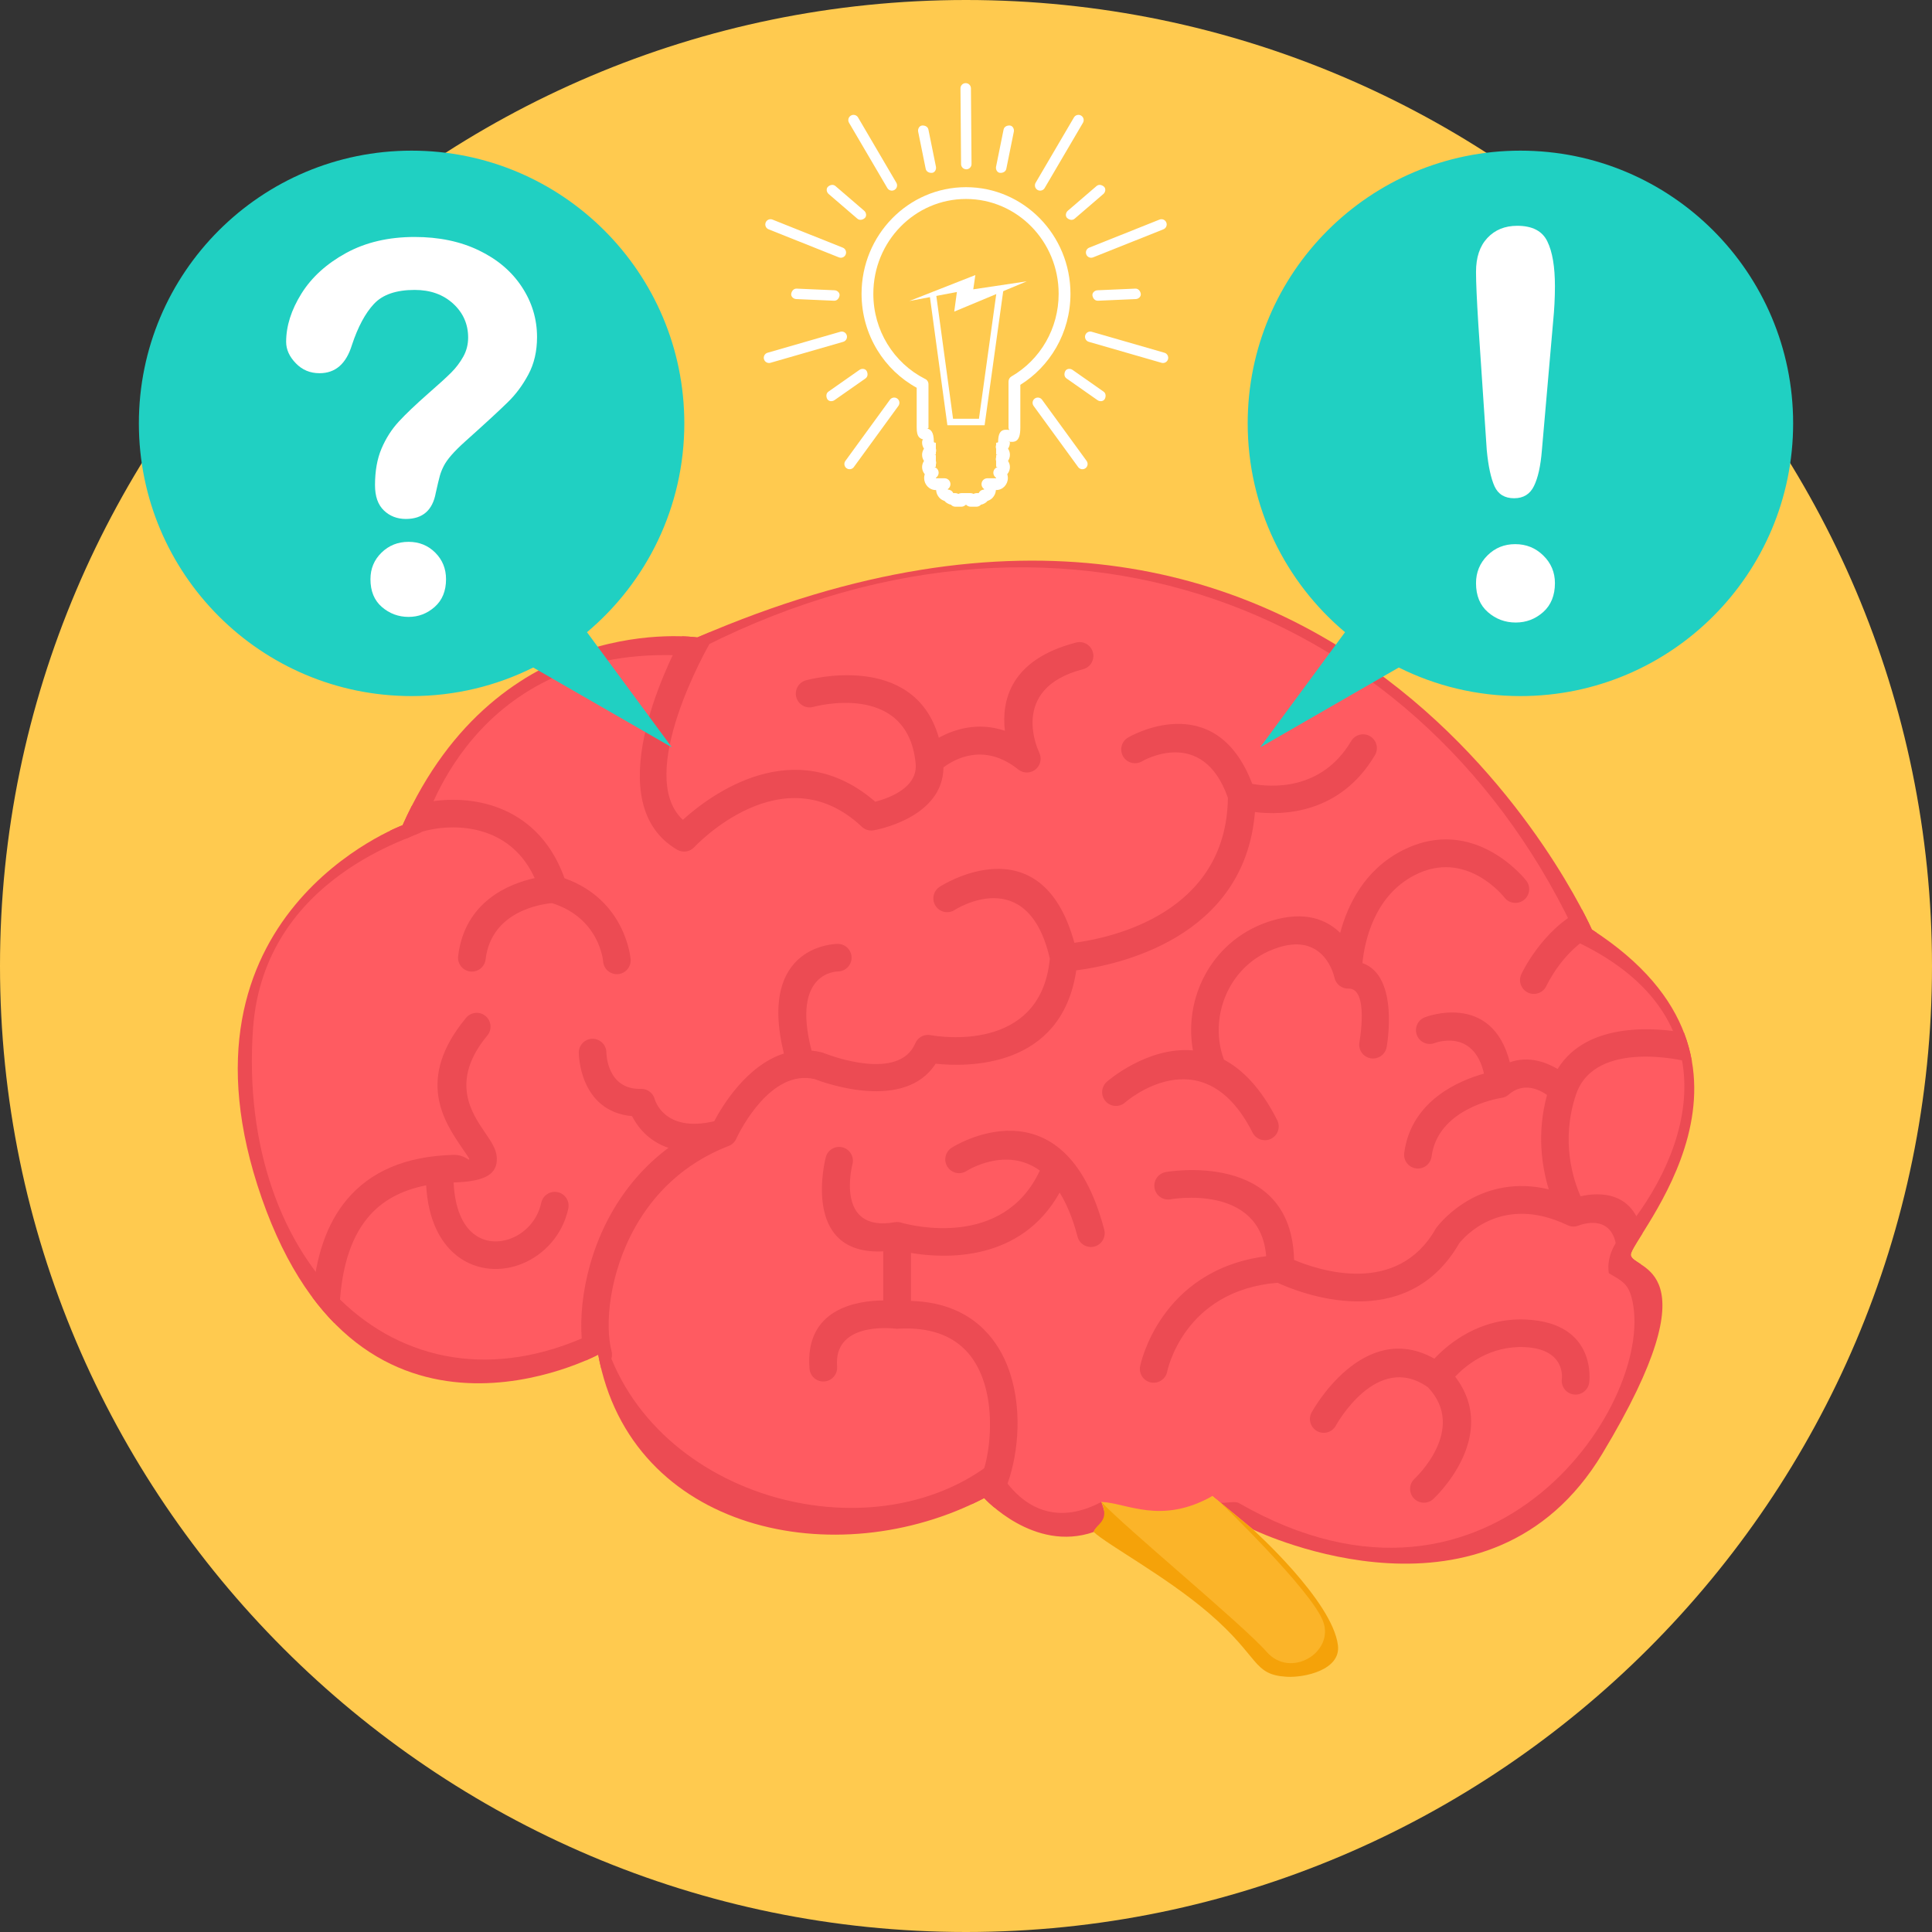
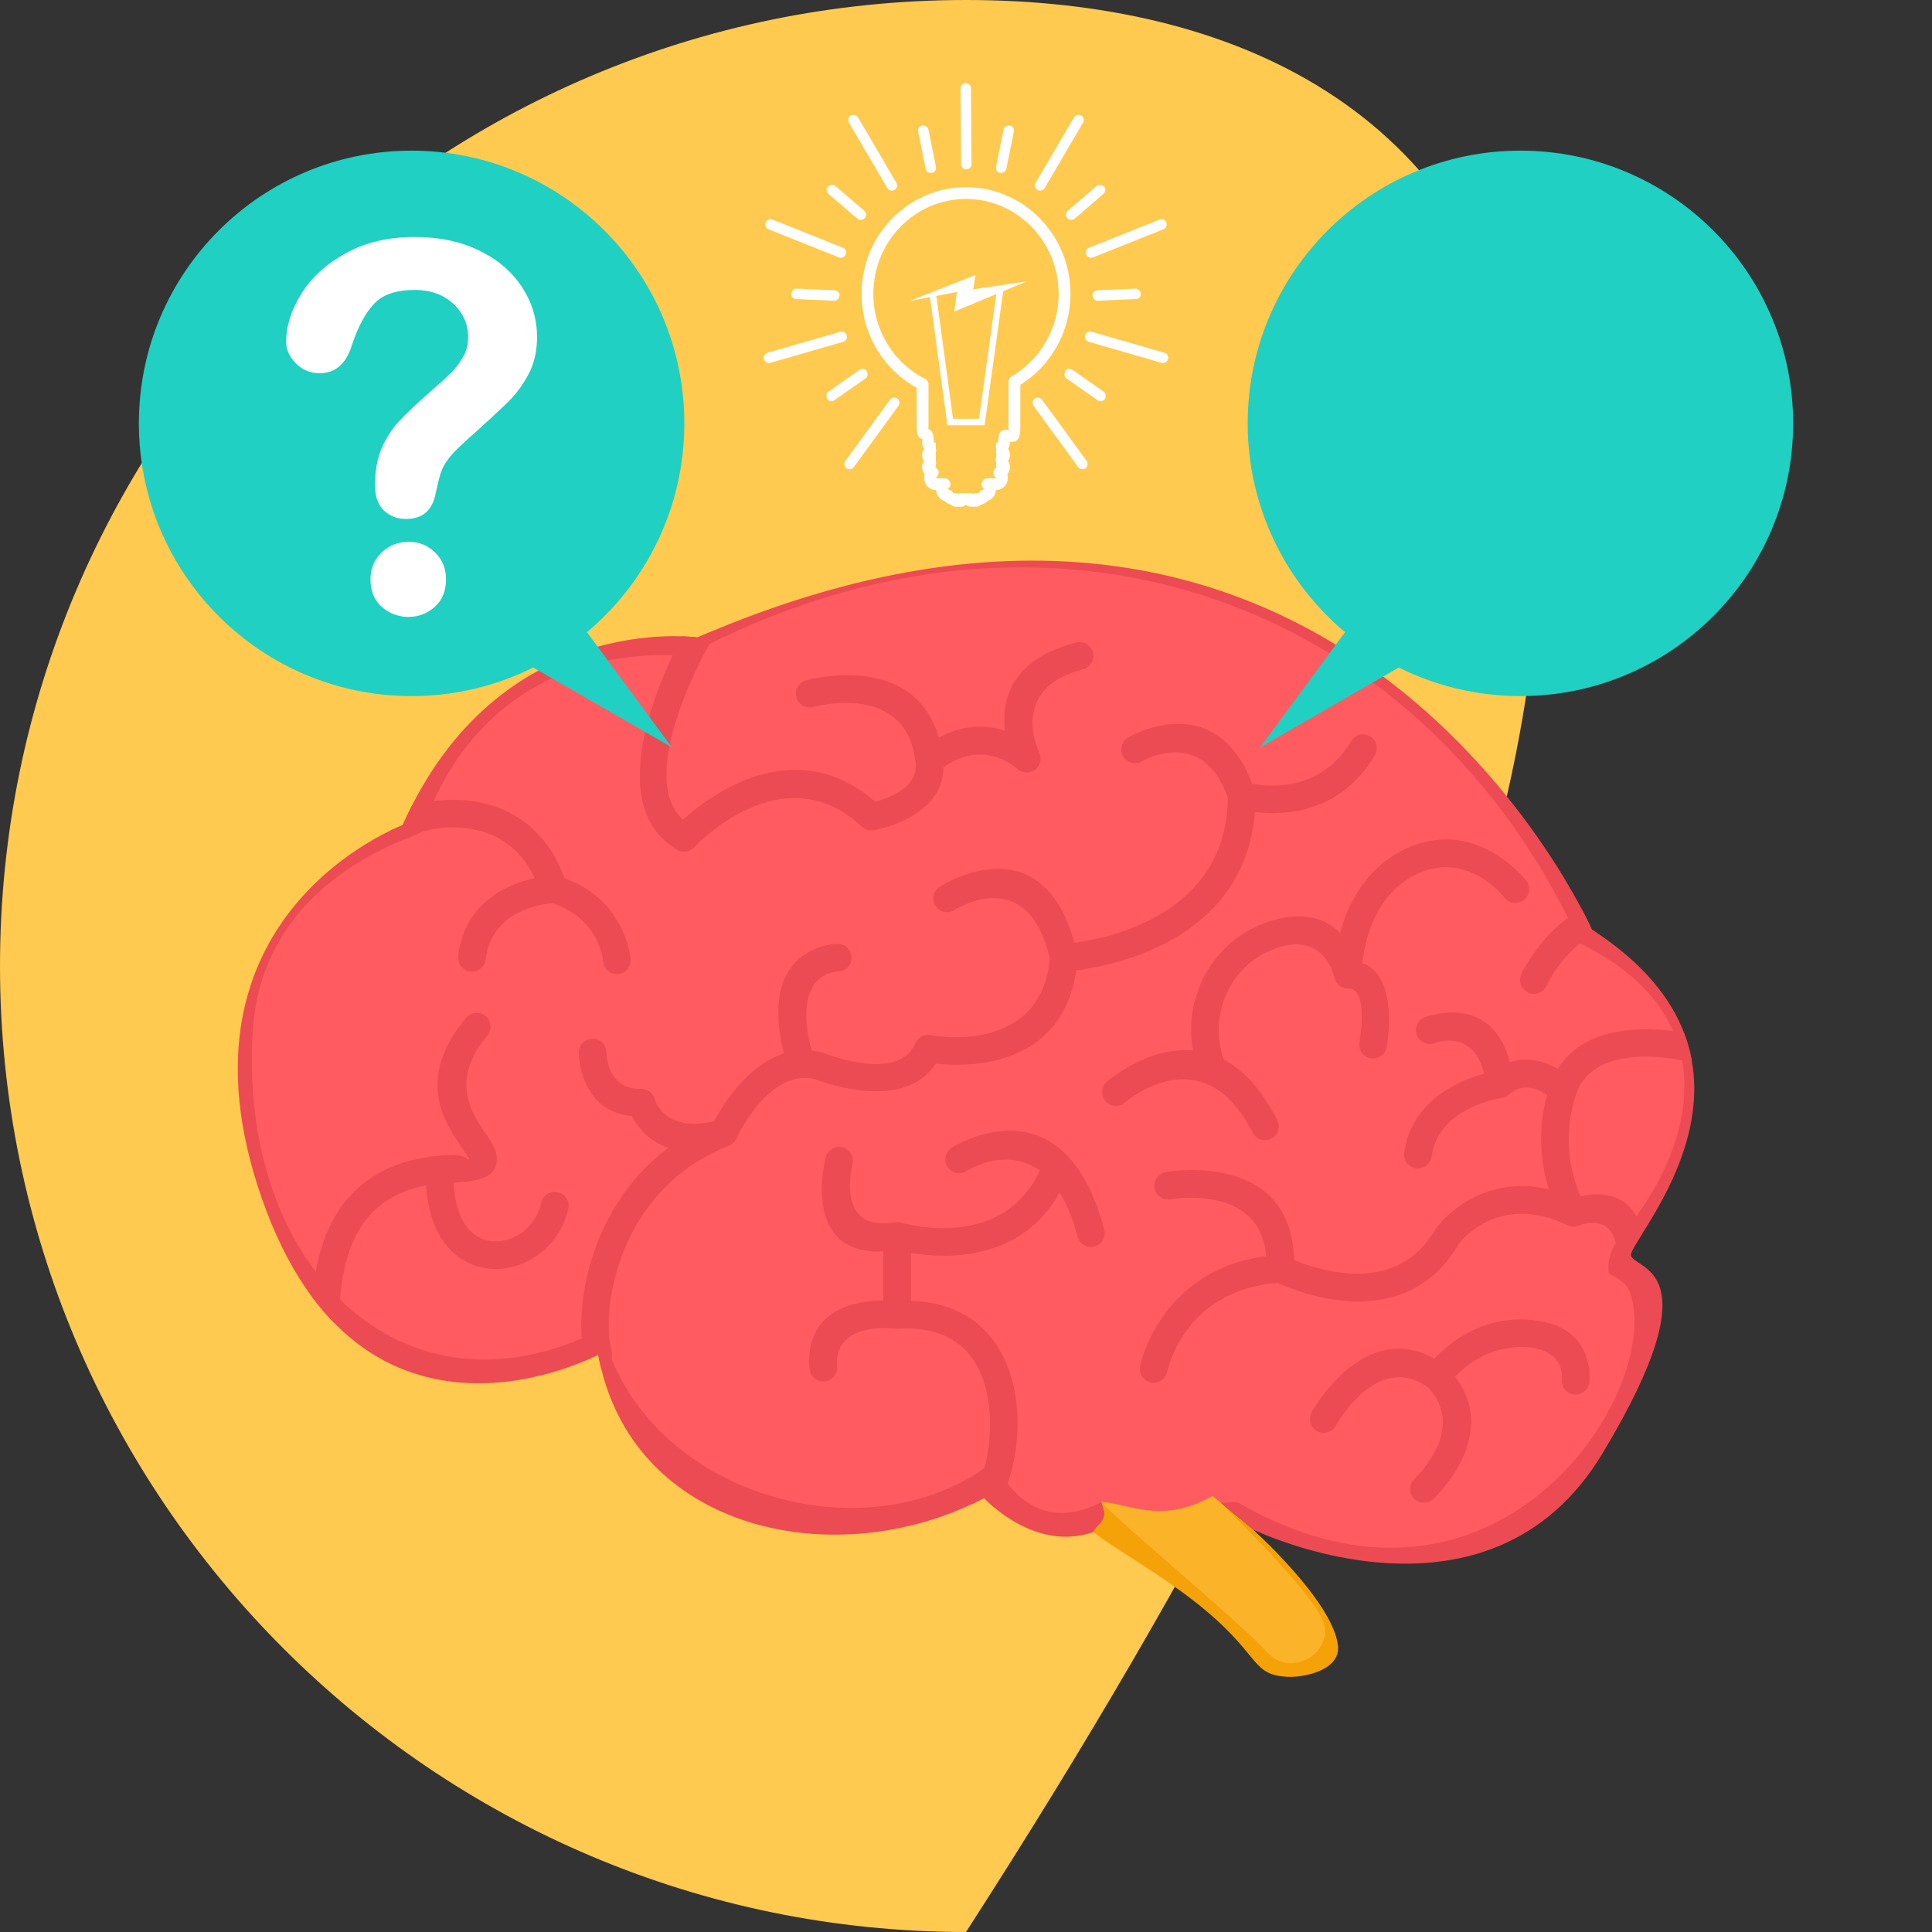
<svg xmlns="http://www.w3.org/2000/svg" version="1.1" width="150" height="150">
  <rect width="100%" height="100%" fill="#333333" stroke="none" />
  <svg version="1.1" id="Layer_1" x="0" y="0" viewBox="0 0 512 512" style="enable-background:new 0 0 512 512;" xml:space="preserve" width="150" height="150">
-     <path style="fill:#FFCA4F;" d="M256.001,512C397,512,512,397,512,256.001C512,115,397,0,256.001,0C115.001,0,0,115,0,256.001  C0,397,115.001,512,256.001,512z" />
+     <path style="fill:#FFCA4F;" d="M256.001,512C512,115,397,0,256.001,0C115.001,0,0,115,0,256.001  C0,397,115.001,512,256.001,512z" />
    <path style="fill:#EC4B53;" d="M332.072,405.334c2.178,1.046,62.688,29.466,92.55-20.076c30.411-50.454,8.04-48.533,7.556-52.658  c-0.484-4.126,44.283-51.016-10.32-86.264c0,0-66.348-151.363-237.066-77.41c0,0-52.53-7.604-78.102,49.764  c0,0-63.588,23.501-37.324,98.835c26.264,75.335,89.161,41.472,89.161,41.472c8.632,46.948,63.142,58.439,102.292,38.011  c0,0,13.133,14.514,29.029,8.984c0.556-2.184,4.899-0.56,2.031-7.964c4.014-5.92,13.124-9.074,29.432-1.569  c0.857,0.707,2.376,1.911,2.142,1.767L332.072,405.334z" />
    <path style="fill:#FF5B61;" d="M111.748,220.444c-0.743,1.236-41.797,11.536-44.691,52.127  c-4.451,62.447,39.519,106.629,92.403,79.662c11.038,44.381,71.251,61.105,103.962,34.931c0,0,8.574,21.39,28.456,10.863l0.97,1.061  c4.779-0.066,17.416,7.799,28.462-2.63c0.765,0.632,2.056,1.657,2.16,1.768c1.562,0.17,3.779-0.513,4.899,0.13  c67.539,38.768,111.379-27.961,103.971-54.664c-1.037-3.734-2.837-4.397-5.967-6.271c0,0-1.198-4.729,3.315-10.058  c19.163-22.626,28.986-57.792-10.952-77.353c-40.45-89.576-139.145-128.285-236.795-76.244  C124.647,170.364,112.393,219.37,111.748,220.444L111.748,220.444z" />
    <path style="fill:#EC4B53;" d="M215.512,187.339c-1.946,0.528-3.956-0.62-4.485-2.566c-0.529-1.946,0.619-3.956,2.565-4.484  c0.086-0.024,28.613-8.032,35.212,15.214c4.088-2.24,10.318-4.258,17.499-1.842c-0.912-7.925,1.376-18.881,18.898-23.385  c1.954-0.499,3.943,0.682,4.442,2.637c0.499,1.954-0.682,3.943-2.637,4.442c-20.056,5.157-11.606,22.059-11.582,22.105l-0.012,0.007  c0.595,1.226,0.475,2.739-0.433,3.877c-1.255,1.575-3.555,1.832-5.128,0.573c-9.045-7.235-16.922-2.742-19.823-0.547  c-0.107,13.605-18.467,16.67-18.521,16.678v-0.001c-1.089,0.18-2.244-0.13-3.108-0.944c-21.064-19.822-44.368,5.361-44.437,5.43  l-0.002-0.002c-1.141,1.216-3.012,1.526-4.512,0.648c-20.869-12.232-2.876-48.682,1.332-56.552c2.547,0.086,4.013,0.298,4.013,0.298  c1.135-0.493,2.248-0.937,3.375-1.409c0.42,1.009,0.386,2.193-0.194,3.213c-0.058,0.105-19.903,34.587-7.008,46.53  c7.129-6.457,29.47-23.377,50.987-4.799c3.534-0.913,11.459-3.707,10.684-10.282l-0.015-0.169  C240.261,180.397,215.582,187.319,215.512,187.339L215.512,187.339z M434.875,335.061L434.875,335.061  c-1.428-0.942-2.591-1.556-2.698-2.462c-0.085-0.717,1.194-2.722,3.08-5.729c-2.367-11.287-11.447-10.946-16.391-9.853  c-1.988-4.505-5.251-14.659-1.288-26.712c0.058-0.143,0.107-0.288,0.148-0.435c5.133-14.596,28.919-8.666,28.987-8.648  c0.562,0.135,1.125,0.131,1.651,0.015c-0.44-2.504-1.129-5.033-2.101-7.57c-6.444-1.16-25.516-3.329-33.479,9.621  c-3.105-1.835-7.703-3.518-12.664-1.778c-4.806-18.883-22.441-11.95-22.496-11.929c-1.891,0.701-2.854,2.808-2.149,4.699  c0.702,1.891,2.809,2.853,4.699,2.15c0.031-0.012,10.315-4.068,13.096,8.091c-6.403,1.778-19.297,7.062-21.137,21.024  c-0.263,2.001,1.148,3.837,3.151,4.098c2.001,0.259,3.836-1.152,4.098-3.152c1.641-12.458,16.845-15.267,18.454-15.53  c0.787-0.092,1.488-0.427,2.034-0.923c3.828-3.297,7.918-1.39,10.11,0.135c-2.763,10.083-1.383,18.984,0.456,25.008  c-17.81-4.213-28.209,8.159-29.594,9.939c-0.144,0.171-0.277,0.356-0.391,0.555c-10.236,17.915-30.981,10.972-37.517,8.211  c-0.638-29.342-33.897-23.295-33.995-23.278c-1.992,0.348-3.329,2.248-2.981,4.241c0.349,1.993,2.248,3.328,4.241,2.98  c0.072-0.011,23.779-4.315,25.349,15.081c-28.37,3.652-33.388,29.063-33.403,29.137c-0.403,1.979,0.875,3.911,2.851,4.313  c1.979,0.404,3.91-0.872,4.313-2.851c0.013-0.061,4.247-21.529,29.254-23.56c5.519,2.548,33.921,14.105,48.134-10.444  c1.153-1.473,11.047-13.205,28.592-4.876c0.931,0.486,2.053,0.561,3.066,0.148l0.004,0.007c0.027-0.009,10.011-4.188,10.163,7.855  c0.025,2.017,1.68,3.634,3.698,3.609C433.275,336.241,434.218,335.783,434.875,335.061L434.875,335.061z M423.168,247.21  L423.168,247.21c-0.196,0.153-0.414,0.29-0.648,0.404c-8.298,4.076-12.709,13.665-12.721,13.692  c-0.87,1.829-3.058,2.606-4.887,1.734c-1.826-0.87-2.603-3.058-1.733-4.885c0.014-0.034,5.427-11.819,16.082-17.079  c1.746,3.313,2.597,5.257,2.597,5.257C422.308,246.623,422.733,246.918,423.168,247.21L423.168,247.21z M109.104,213.616  L109.104,213.616c-0.829,1.633-1.635,3.322-2.414,5.071c0,0-1.261,0.468-3.356,1.479c0.08,0.179,0.177,0.357,0.288,0.528  c1.108,1.694,3.378,2.168,5.073,1.062c0.682-0.448,1.732-0.908,3.053-1.312c3.612-1.105,8.852-1.699,14.147-0.576  c5.117,1.083,10.268,3.829,13.914,9.403c0.684,1.047,1.315,2.188,1.89,3.43c-6.818,1.509-18.549,6.2-20.286,20.686  c-0.237,2.01,1.199,3.832,3.209,4.069c2.01,0.236,3.833-1.201,4.069-3.21c1.536-12.805,14.735-14.655,17.601-14.908  c12.715,4.013,13.545,15.459,13.55,15.49c0.173,2.01,1.945,3.499,3.954,3.325c2.01-0.174,3.497-1.945,3.325-3.955  c-0.005-0.047-1.153-15.647-17.522-21.458c-1.014-2.85-2.252-5.332-3.655-7.481c-4.874-7.452-11.729-11.117-18.529-12.556  c-6.623-1.405-13.222-0.647-17.785,0.748L109.104,213.616L109.104,213.616z M82.819,343.856L82.819,343.856  c1.866,2.497,3.792,4.746,5.77,6.758c0.792-0.648,1.308-1.624,1.34-2.728c0.315-10.825,2.692-19.426,7.606-25.282  c3.588-4.281,8.656-7.17,15.402-8.475c0.512,9.098,3.711,15.114,8.036,18.563c0.07,0.063,0.143,0.123,0.219,0.183  c2.583,1.985,5.53,3.061,8.548,3.345c2.941,0.273,5.939-0.216,8.719-1.361c5.744-2.368,10.62-7.558,12.145-14.569  c0.428-1.977-0.83-3.929-2.809-4.355c-1.976-0.428-3.928,0.831-4.355,2.808c-0.98,4.512-4.096,7.843-7.761,9.353  c-1.708,0.705-3.526,1.01-5.278,0.845c-1.674-0.156-3.306-0.753-4.737-1.853c-0.059-0.047-0.123-0.091-0.183-0.134  c-2.854-2.295-4.957-6.65-5.267-13.591l0.048-0.002c8.692-0.245,11.52-2.381,11.402-6.452c-0.065-2.282-1.424-4.274-3.138-6.783  c-3.56-5.212-9.351-13.688,0.63-25.716c1.291-1.559,1.074-3.869-0.487-5.157c-1.558-1.292-3.869-1.074-5.158,0.487  c-13.497,16.266-5.778,27.563-1.029,34.515c1.046,1.529,1.874,2.742,1.877,2.854c0.021,0.783-1.097-1.146-4.299-1.054  c-12.793,0.365-21.986,4.516-28.14,11.851C86.519,324.343,83.626,333.123,82.819,343.856L82.819,343.856z M155.212,360.545  L155.212,360.545c2.121-0.907,3.315-1.55,3.315-1.55c0.225,1.216,0.487,2.406,0.772,3.576l0.16-0.038  c1.954-0.514,3.121-2.517,2.607-4.471c-1.791-6.764-0.748-20.472,6.361-33.026c4.893-8.636,12.688-16.636,24.458-21.266  c1.11-0.348,1.938-1.181,2.324-2.196c0.995-2.088,9.132-18.314,20.674-15.601c2.801,1.079,23.885,8.654,32.07-4.082  c8.337,0.896,33.385,1.359,37.27-24.736c10.54-1.345,44.623-8.287,47.348-41.948c7.487,0.913,22.572,0.497,31.805-15.083  c1.028-1.741,0.45-3.987-1.29-5.014c-1.741-1.028-3.987-0.45-5.017,1.291c-7.901,13.336-21.407,12.219-26.208,11.328  c-9.896-25.951-32.826-12.324-32.894-12.284c-1.748,1.004-2.35,3.237-1.347,4.985c1.004,1.749,3.239,2.352,4.987,1.347  c0.045-0.027,16.07-9.561,22.797,9.641c-0.384,30.649-30.867,37.135-40.682,38.431c-8.862-32.326-35.587-14.911-35.665-14.862  c-1.709,1.076-2.222,3.335-1.147,5.043c1.076,1.709,3.336,2.222,5.045,1.147c0.054-0.035,19.419-12.662,25.259,12.874  c-2.389,25.191-29.692,20.62-31.514,20.286c-1.681-0.363-3.438,0.504-4.137,2.145c-4.286,10.087-22.214,3.381-24.102,2.644  c-0.202-0.092-0.414-0.167-0.637-0.222c-0.936-0.233-1.849-0.39-2.745-0.481c-5.514-21.083,6.946-20.974,6.982-20.974  c2.018-0.024,3.635-1.681,3.612-3.699c-0.025-2.017-1.68-3.632-3.697-3.608c-0.065,0-21.401-0.094-14.239,29.056  c-9.825,3.131-16.303,13.849-18.473,17.945c-13.418,3.16-15.751-5.841-15.758-5.867l-0.009,0.002  c-0.423-1.594-1.894-2.75-3.616-2.711c-9.18,0.248-9.187-9.653-9.187-9.679c-0.031-2.017-1.693-3.627-3.71-3.596  c-2.018,0.032-3.628,1.694-3.598,3.711c0,0.045,0.002,15.502,14.112,16.791c1.353,2.64,4.198,6.569,9.648,8.399  c-6.587,4.915-11.508,10.926-15.08,17.232c-8.129,14.352-9.214,30.43-7.078,38.498C155.045,360.143,155.122,360.35,155.212,360.545  L155.212,360.545z M257.536,398.625L257.536,398.625c-0.671-1.365-0.44-3.059,0.69-4.196c2.415-2.415,4.575-10.73,4.054-19.597  c-0.191-3.26-0.774-6.543-1.875-9.556c-1.055-2.89-2.592-5.537-4.724-7.668l-0.006-0.007l-0.008,0.007  c-3.669-3.671-9.262-5.931-17.466-5.498c-0.148,0.017-0.298,0.028-0.453,0.028c-0.199,0-0.395-0.018-0.586-0.048  c-1.667-0.184-16.283-1.488-15.323,10.052c0.166,2.017-1.336,3.79-3.354,3.955c-2.017,0.165-3.787-1.334-3.952-3.352  c-1.325-15.897,12.433-18.053,19.547-18.116v-13.008c-22.137,1.125-15.264-24.849-15.246-24.928  c0.499-1.955,2.487-3.134,4.442-2.637c1.955,0.499,3.135,2.487,2.637,4.442c-0.013,0.051-4.82,18.243,11.205,15.399  c0.644-0.112,1.28-0.048,1.855,0.157c2.419,0.679,26.914,6.984,36.593-13.84c-9.031-6.585-19.409,0.098-19.451,0.125  c-1.71,1.075-3.969,0.562-5.045-1.147c-1.074-1.708-0.561-3.967,1.147-5.043c0.085-0.054,29.71-19.118,40.423,21.743  c0.506,1.953-0.668,3.949-2.623,4.456c-1.954,0.506-3.95-0.668-4.456-2.623c-1.297-4.944-2.923-8.755-4.745-11.671  c-10.293,18.413-30.307,17.513-39.402,15.997v12.704c8.68,0.251,14.982,3.21,19.438,7.665l-0.009,0.007  c2.947,2.948,5.037,6.513,6.439,10.355c1.357,3.72,2.071,7.702,2.303,11.62c0.632,10.764-2.577,21.473-6.094,25.103  c-1.713-1.436-2.673-2.498-2.673-2.498C259.737,397.572,258.639,398.107,257.536,398.625L257.536,398.625z M298.131,292.193  L298.131,292.193c-1.526,1.321-3.837,1.155-5.159-0.374c-1.32-1.528-1.154-3.837,0.374-5.158c0.048-0.041,10.605-9.37,22.796-8.29  c-1.064-5.88-0.35-11.996,1.978-17.468c2.785-6.544,7.875-12.191,14.984-15.44c1.22-0.558,2.504-1.046,3.85-1.455  c8.909-2.711,14.615-0.297,18.207,3.205c1.983-7.419,6.444-16.703,16.474-21.827c19.122-9.766,32.799,7.941,32.84,7.992  c1.242,1.59,0.958,3.889-0.632,5.13c-1.59,1.241-3.886,0.958-5.129-0.632c-0.028-0.037-10.039-12.99-23.753-5.983  c-10.823,5.526-13.331,17.643-13.909,23.333c9.933,3.464,6.435,22.196,6.424,22.255c-0.348,1.994-2.248,3.329-4.24,2.98  c-1.994-0.348-3.329-2.245-2.981-4.241c0.005-0.041,2.631-14.421-2.913-14.23c-1.798,0.057-3.332-1.197-3.692-2.897l-0.006,0.004  c-0.007-0.034-2.357-11.811-14.572-8.096c-1.016,0.31-1.997,0.682-2.932,1.11c-5.347,2.445-9.181,6.708-11.287,11.658  c-2.117,4.976-2.493,10.629-0.912,15.823c0.123,0.41,0.26,0.818,0.414,1.225c4.943,2.625,9.837,7.564,14.126,16.047  c0.91,1.803,0.185,4.004-1.62,4.913c-1.803,0.911-4.003,0.185-4.913-1.62C318.717,273.993,298.189,292.142,298.131,292.193z   M353.997,377.83L353.997,377.83c-0.982,1.763-3.207,2.398-4.973,1.418c-1.763-0.982-2.398-3.207-1.418-4.973  c0.041-0.072,13.526-24.868,32.517-14.217c3.767-4.005,12.1-10.929,24.287-10.365c19.051,0.885,16.748,16.659,16.742,16.703  c-0.261,2.001-2.097,3.414-4.098,3.151c-1.999-0.261-3.411-2.096-3.151-4.097c0.004-0.022,1.179-7.94-9.808-8.449  c-9.253-0.429-15.577,4.778-18.463,7.828c12.163,15.939-5.72,32.357-5.775,32.406c-1.471,1.384-3.787,1.313-5.171-0.157  c-1.385-1.473-1.315-3.79,0.158-5.174c0.04-0.038,14.17-13.03,3.593-24.248C364.813,357.975,354.027,377.773,353.997,377.83  L353.997,377.83z" />
    <path style="fill:#F5A209;" d="M291.879,398.028c2.381,5.26-1.475,5.779-2.031,7.964c3.577,3.378,19.085,11.726,30.394,21.405  c13.718,11.743,11.624,16.422,20.748,16.965c4.638,0.275,14.371-1.767,13.578-8.336c-1.423-11.764-22.561-30.722-22.561-30.722  s0.021,0.009,0.065,0.031l-8.619-7.108C313.229,405.461,302.617,403.28,291.879,398.028z" />
    <path style="fill:#FBB429;" d="M291.879,398.028c6.116,6.67,37.436,32.482,43.792,39.725c6.354,7.243,17.998,0.137,14.977-8.048  c-3.022-8.188-27.195-31.478-27.195-31.478c0.235,0.144-1.285-1.06-2.142-1.767C307.626,404.183,298.596,398.255,291.879,398.028  L291.879,398.028z" />
    <path style="fill:#20D0C2;" d="M109.075,39.924c-39.915,0-72.273,32.357-72.273,72.272c0,39.916,32.358,72.275,72.273,72.275  c11.583,0,22.531-2.728,32.233-7.573l36.742,21.159l-22.495-30.518c15.772-13.256,25.795-33.128,25.795-55.342  C181.349,72.281,148.992,39.924,109.075,39.924L109.075,39.924z" />
    <path style="fill:#FFFFFF;" d="M75.831,90.594c0-4.202,1.361-8.472,4.064-12.808c2.703-4.313,6.653-7.902,11.831-10.741  c5.201-2.838,11.239-4.245,18.166-4.245c6.425,0,12.104,1.179,17.031,3.564c4.906,2.361,8.697,5.586,11.377,9.674  c2.679,4.064,4.02,8.513,4.02,13.282c0,3.771-0.771,7.085-2.295,9.923c-1.519,2.84-3.337,5.291-5.447,7.335  c-2.092,2.068-5.859,5.54-11.311,10.423c-1.519,1.361-2.724,2.566-3.632,3.613c-0.91,1.042-1.589,1.997-2.023,2.86  c-0.451,0.863-0.792,1.726-1.042,2.587c-0.229,0.864-0.614,2.386-1.089,4.564c-0.842,4.61-3.476,6.905-7.927,6.905  c-2.294,0-4.247-0.748-5.812-2.247c-1.591-1.524-2.362-3.748-2.362-6.722c0-3.725,0.568-6.949,1.724-9.674  c1.161-2.727,2.681-5.11,4.589-7.176c1.908-2.066,4.497-4.518,7.72-7.357c2.838-2.474,4.906-4.361,6.154-5.609  c1.273-1.271,2.339-2.681,3.2-4.223c0.864-1.545,1.295-3.249,1.295-5.065c0-3.542-1.317-6.54-3.95-8.969  c-2.658-2.431-6.041-3.656-10.22-3.656c-4.881,0-8.469,1.226-10.786,3.7c-2.294,2.455-4.247,6.088-5.836,10.879  c-1.522,4.996-4.381,7.492-8.584,7.492c-2.498,0-4.586-0.862-6.29-2.632C76.694,94.523,75.831,92.636,75.831,90.594z   M108.281,163.486L108.281,163.486c-2.702,0-5.063-0.888-7.085-2.635c-2.019-1.748-3.021-4.201-3.021-7.358  c0-2.792,0.977-5.132,2.929-7.04c1.953-1.907,4.339-2.861,7.177-2.861c2.794,0,5.153,0.954,7.063,2.861  c1.905,1.907,2.86,4.247,2.86,7.04c0,3.113-0.998,5.564-2.996,7.335C113.207,162.598,110.915,163.486,108.281,163.486z" />
    <path style="fill:#20D0C2;" d="M402.924,39.924c39.917,0,72.275,32.357,72.275,72.272c0,39.916-32.358,72.275-72.275,72.275  c-11.583,0-22.528-2.728-32.23-7.573l-36.743,21.159l22.494-30.518c-15.771-13.256-25.793-33.128-25.793-55.342  C330.652,72.281,363.009,39.924,402.924,39.924L402.924,39.924z" />
    <g>
-       <path style="fill:#FFFFFF;" d="M394.005,119.26l-2.229-33.244c-0.402-6.474-0.615-11.144-0.615-13.966   c0-3.842,0.996-6.829,3.01-8.986c2.016-2.158,4.648-3.226,7.92-3.226c3.983,0,6.64,1.376,7.967,4.127   c1.352,2.751,2.016,6.734,2.016,11.904c0,3.058-0.165,6.165-0.475,9.317l-2.988,34.217c-0.33,4.077-1.02,7.208-2.086,9.389   c-1.043,2.158-2.796,3.249-5.263,3.249c-2.488,0-4.22-1.044-5.192-3.154C395.121,126.776,394.409,123.575,394.005,119.26   L394.005,119.26z M401.689,164.976L401.689,164.976c-2.823,0-5.289-0.925-7.375-2.751c-2.11-1.826-3.153-4.386-3.153-7.683   c0-2.868,0.996-5.312,3.01-7.327c2.016-2.014,4.459-3.01,7.375-3.01c2.916,0,5.382,0.996,7.444,3.01   c2.064,2.016,3.084,4.459,3.084,7.327c0,3.25-1.044,5.809-3.106,7.66C406.88,164.051,404.462,164.976,401.689,164.976   L401.689,164.976z" />
      <path style="fill:#FFFFFF;" d="M255.892,133.803c-0.285,0.295-0.684,0.479-1.126,0.479h-0.041h-1.539   c-0.47,0-0.891-0.207-1.178-0.535c-0.4-0.079-0.777-0.242-1.115-0.469c-0.219-0.15-0.421-0.329-0.596-0.529   c-0.525-0.159-0.989-0.456-1.359-0.853c-0.494-0.53-0.815-1.244-0.862-2.026h-0.086c-0.866,0-1.655-0.374-2.218-0.98   c-0.534-0.575-0.868-1.364-0.868-2.221c0-0.344,0.057-0.68,0.163-1.001c-0.443-0.53-0.705-1.18-0.705-1.885   c0-0.599,0.186-1.151,0.51-1.627c-0.324-0.474-0.51-1.029-0.51-1.628s0.184-1.154,0.509-1.627c-0.325-0.475-0.509-1.03-0.509-1.628   c0-0.907,0.397-0.765,0.268-0.81l-0.005-0.004l-0.001,0.004c-0.869-0.311-1.69-0.605-1.69-3.119v-10.583   c-4.283-2.347-7.894-5.807-10.447-9.998c-2.64-4.333-4.166-9.443-4.166-14.906c0-7.79,3.095-14.851,8.1-19.967   c5.01-5.119,11.934-8.287,19.579-8.287c7.644,0,14.568,3.167,19.579,8.287c5.005,5.116,8.103,12.175,8.103,19.967   c0,5.178-1.369,10.037-3.756,14.214l-0.055,0.088c-2.316,4.02-5.581,7.404-9.476,9.828v11.356c0,3.996-1.597,3.846-3.145,3.7   l-0.006-0.001v0.001c-0.199-0.018,0.392,0.039,0.392,0.229c0,0.598-0.181,1.153-0.506,1.628c0.324,0.473,0.506,1.028,0.506,1.627   c0,0.595-0.184,1.151-0.507,1.626c0.323,0.474,0.507,1.03,0.507,1.629c0,0.705-0.262,1.353-0.701,1.884   c0.104,0.318,0.159,0.656,0.159,1.002c0,0.855-0.332,1.639-0.865,2.215l-0.005,0.002l0.005,0.005   c-0.563,0.602-1.347,0.978-2.22,0.978h-0.085c-0.046,0.777-0.367,1.488-0.859,2.018l-0.005,0.005l0.005,0.002   c-0.368,0.396-0.831,0.692-1.351,0.852c-0.179,0.206-0.382,0.387-0.607,0.538l-0.145,0.089c-0.308,0.185-0.647,0.316-1.003,0.382   c-0.286,0.325-0.705,0.527-1.171,0.527h-0.04h-1.541c-0.442,0-0.84-0.184-1.126-0.479H255.892L255.892,133.803z M253.143,130.679   L253.143,130.679h0.042c0.286,0,0.556,0.078,0.791,0.215c0.231-0.137,0.5-0.215,0.79-0.215h2.402h0.039   c0.29,0,0.561,0.078,0.791,0.215c0.233-0.137,0.502-0.215,0.79-0.215h0.583c0.243-0.546,0.787-0.926,1.42-0.931   c0.007-0.017,0.013-0.042,0.013-0.072c0-0.028-0.006-0.054-0.013-0.071l-0.009-0.013c-0.407-0.281-0.676-0.754-0.676-1.285   c0-0.863,0.701-1.563,1.564-1.563h2.286c0.007-0.02,0.012-0.046,0.012-0.075l-0.005-0.051l-0.012-0.022l-0.007-0.015l0.002-0.001   c-0.281-0.185-0.503-0.462-0.619-0.805c-0.272-0.817,0.166-1.701,0.983-1.972l0.047-0.019c-0.097-0.038-0.217-0.061-0.354-0.065   h-0.021v-1.542c-0.111-0.327-0.107-0.677,0-0.997v-0.586h0.02c0.131-0.002,0.245-0.027,0.343-0.064   c-0.097-0.04-0.212-0.063-0.343-0.064h-0.02v-1.525c-0.119-0.336-0.116-0.701,0-1.034v-0.569h0.021   c0.181-0.001,0.337-0.044,0.446-0.109l0.048-0.04l0.001,0.002l0.004,0.009l0.005,0.007v-0.006l-0.008-0.011l0.008,0.011   c0.02-3.542,1.502-3.402,3.027-3.258c0.107,0.011-0.266-0.035-0.266-0.599V101.11h0.002c0.001-0.54,0.279-1.061,0.778-1.351   c3.772-2.177,6.927-5.347,9.119-9.154l0.046-0.085c2.122-3.715,3.339-8.043,3.339-12.662c0-6.95-2.751-13.237-7.196-17.78   c-4.444-4.539-10.579-7.348-17.358-7.348c-6.778,0-12.914,2.809-17.356,7.348c-4.447,4.543-7.199,10.83-7.199,17.78   c0,4.882,1.356,9.434,3.704,13.281c2.402,3.942,5.841,7.153,9.919,9.231c0.582,0.229,0.99,0.793,0.99,1.455v11.521   c0,0.312-0.584,0.106-0.386,0.176v0.001c0.871,0.311,1.796,0.651,1.815,3.66l0.009,0.007c0.114,0.088,0.29,0.146,0.499,0.148h0.02   v1.545c0.109,0.325,0.107,0.671,0,0.991v0.592h-0.02c-0.133,0.001-0.25,0.024-0.349,0.063c0.099,0.038,0.218,0.06,0.349,0.065h0.02   v1.545c0.109,0.323,0.107,0.671,0,0.99v0.589h-0.02c-0.134,0.004-0.251,0.028-0.35,0.067l0.009,0.004   c0.334,0.104,0.633,0.317,0.839,0.628c0.474,0.718,0.278,1.687-0.441,2.163l-0.007,0.015l-0.006-0.004v0.004   c-0.006,0.009-0.008,0.037-0.008,0.073c0,0.029,0.005,0.057,0.012,0.075h2.283v0.004c0.493,0,0.978,0.236,1.282,0.673   c0.487,0.708,0.31,1.677-0.396,2.165l-0.002,0.006l-0.002,0.013l-0.004-0.001c-0.006,0.015-0.008,0.039-0.008,0.072   c0,0.034,0.006,0.059,0.014,0.079c0.593,0.002,1.156,0.348,1.413,0.922l0.002,0.002L253.143,130.679L253.143,130.679z    M247.488,117.274L247.488,117.274c0,0.055,0.004-0.081,0.008-0.079l-0.008,0.013V117.274z M264.504,123.864L264.504,123.864   l-0.002-0.001l-0.001,0.002L264.504,123.864L264.504,123.864z M263.945,126.767L263.945,126.767l0.002-0.001l-0.005-0.002   L263.945,126.767L263.945,126.767z M260.782,129.77L260.782,129.77l0.001-0.001h-0.005L260.782,129.77z" />
      <path style="fill:#FFFFFF;" d="M248.059,77.858l4.508,33.11H256h3.433l4.688-33.773l1.768-0.227l-4.855,34.981l-0.104,0.743h-0.748   H256h-4.183h-0.747l-0.104-0.743l-4.611-33.853L248.059,77.858L248.059,77.858z" />
      <path style="fill:#FFFFFF;" d="M258.477,72.895l-0.552,3.779l14.185-2.119l-19.229,8.024l0.708-5.197l-12.616,2.393L258.477,72.895   L258.477,72.895z" />
      <path style="fill:#FFFFFF;" d="M224.036,122.148l11.812-16.222c0.449-0.615,1.319-0.752,1.937-0.303l0.002,0.002   c0.615,0.448,0.754,1.318,0.304,1.937l-11.816,16.218c-0.448,0.619-1.318,0.756-1.934,0.305l-0.001-0.001   C223.722,123.635,223.584,122.765,224.036,122.148L224.036,122.148z M292.449,103.776L292.449,103.776l-8.219-5.757   c-0.626-0.436-1.588-0.342-1.931,0.341l-0.001,0.005c-0.341,0.68-0.284,1.492,0.342,1.927l8.216,5.757   c0.625,0.437,1.594,0.344,1.931-0.34l0.005-0.002C293.128,105.023,293.076,104.213,292.449,103.776z M287.965,122.148   L287.965,122.148c0.449,0.618,0.312,1.488-0.305,1.937l-0.001,0.001c-0.618,0.45-1.488,0.314-1.937-0.305l-11.813-16.218   c-0.45-0.619-0.314-1.489,0.305-1.937v-0.002c0.619-0.449,1.489-0.312,1.937,0.303L287.965,122.148L287.965,122.148z    M290.594,49.307L290.594,49.307l-7.609,6.54c-0.58,0.497-0.724,1.457-0.15,1.958h0.005c0.576,0.499,1.376,0.644,1.953,0.147   l7.608-6.541c0.578-0.495,0.727-1.456,0.148-1.954l-0.001-0.005C291.97,48.958,291.173,48.809,290.594,49.307L290.594,49.307z    M300.866,76.488L300.866,76.488l-10.024,0.436c-0.761,0.033-1.47,0.697-1.324,1.446l0.001,0.002   c0.144,0.748,0.682,1.358,1.443,1.324l10.023-0.437c0.761-0.033,1.473-0.695,1.326-1.444l0.002-0.006   C302.164,77.061,301.631,76.453,300.866,76.488L300.866,76.488z M284.606,31.123L284.606,31.123   c0.388-0.659,1.24-0.882,1.898-0.493c0.658,0.386,0.882,1.236,0.497,1.897l-10.156,17.309c-0.386,0.656-1.235,0.882-1.897,0.496   l0.001-0.005c-0.661-0.384-0.883-1.235-0.495-1.894L284.606,31.123L284.606,31.123z M307.289,58.19L307.289,58.19   c0.708-0.284,1.517,0.065,1.799,0.777c0.283,0.708-0.063,1.518-0.771,1.801l-18.639,7.438c-0.706,0.284-1.517-0.064-1.799-0.771   l0.001-0.005c-0.285-0.708,0.06-1.518,0.77-1.799L307.289,58.19L307.289,58.19z M308.589,93.482L308.589,93.482l-19.282-5.56   c-0.731-0.212-1.504,0.213-1.713,0.948l-0.004,0.002c-0.21,0.733,0.217,1.504,0.948,1.715l19.282,5.561   c0.734,0.211,1.503-0.215,1.716-0.949l-0.001-0.002C309.749,94.465,309.323,93.693,308.589,93.482z M265.957,34.345L265.957,34.345   l-1.992,9.832c-0.152,0.751,0.322,1.596,1.083,1.637l0.001-0.001c0.761,0.039,1.482-0.335,1.635-1.083l1.991-9.831   c0.151-0.748-0.321-1.601-1.083-1.636l-0.005-0.002C266.827,33.225,266.107,33.595,265.957,34.345L265.957,34.345z M254.534,23.429   L254.534,23.429l0.158,20.066c0.005,0.761,0.633,1.379,1.399,1.372l0.001,0.002c0.764-0.007,1.378-0.637,1.373-1.398l-0.157-20.068   c-0.006-0.763-0.637-1.377-1.399-1.372C255.145,22.033,254.528,22.66,254.534,23.429L254.534,23.429z M246.043,34.345   L246.043,34.345l1.99,9.832c0.155,0.751-0.321,1.596-1.081,1.637l-0.004-0.001c-0.761,0.039-1.482-0.335-1.633-1.083l-1.992-9.831   c-0.152-0.748,0.322-1.601,1.083-1.636l0.005-0.002C245.173,33.225,245.893,33.595,246.043,34.345L246.043,34.345z M227.394,31.123   L227.394,31.123l10.151,17.31c0.387,0.659,0.164,1.51-0.497,1.894l0.002,0.005c-0.66,0.386-1.511,0.16-1.895-0.496l-10.156-17.309   c-0.386-0.66-0.161-1.511,0.497-1.897C226.154,30.241,227.006,30.464,227.394,31.123L227.394,31.123z M221.406,49.307   L221.406,49.307c-0.579-0.499-1.376-0.349-1.954,0.145l-0.001,0.005c-0.581,0.499-0.432,1.459,0.146,1.954l7.61,6.541   c0.578,0.496,1.378,0.351,1.953-0.147h0.002c0.576-0.501,0.433-1.46-0.15-1.958L221.406,49.307L221.406,49.307z M204.711,58.19   L204.711,58.19l18.64,7.442c0.707,0.281,1.056,1.09,0.77,1.799l0.001,0.005c-0.284,0.707-1.093,1.055-1.799,0.771l-18.64-7.438   c-0.711-0.283-1.055-1.093-0.771-1.801C203.193,58.255,204.002,57.906,204.711,58.19L204.711,58.19z M211.133,76.488   L211.133,76.488l10.023,0.436c0.764,0.033,1.47,0.697,1.326,1.446l-0.001,0.002c-0.144,0.748-0.684,1.358-1.445,1.324   l-10.023-0.437c-0.761-0.033-1.472-0.695-1.325-1.444l-0.002-0.006C209.835,77.061,210.369,76.453,211.133,76.488L211.133,76.488z    M203.41,93.482L203.41,93.482l19.281-5.56c0.733-0.212,1.506,0.213,1.716,0.948v0.002c0.212,0.733-0.215,1.504-0.948,1.715   l-19.282,5.561c-0.733,0.211-1.501-0.215-1.714-0.949l0.001-0.002C202.251,94.465,202.677,93.693,203.41,93.482z M219.552,103.776   L219.552,103.776c-0.627,0.437-0.682,1.247-0.342,1.931l0.002,0.002c0.34,0.684,1.307,0.777,1.93,0.34l8.219-5.757   c0.622-0.435,0.679-1.247,0.341-1.927l-0.004-0.005c-0.342-0.682-1.305-0.777-1.93-0.341L219.552,103.776z" />
    </g>
    <g>
</g>
    <g>
</g>
    <g>
</g>
    <g>
</g>
    <g>
</g>
    <g>
</g>
    <g>
</g>
    <g>
</g>
    <g>
</g>
    <g>
</g>
    <g>
</g>
    <g>
</g>
    <g>
</g>
    <g>
</g>
    <g>
</g>
  </svg>
</svg>